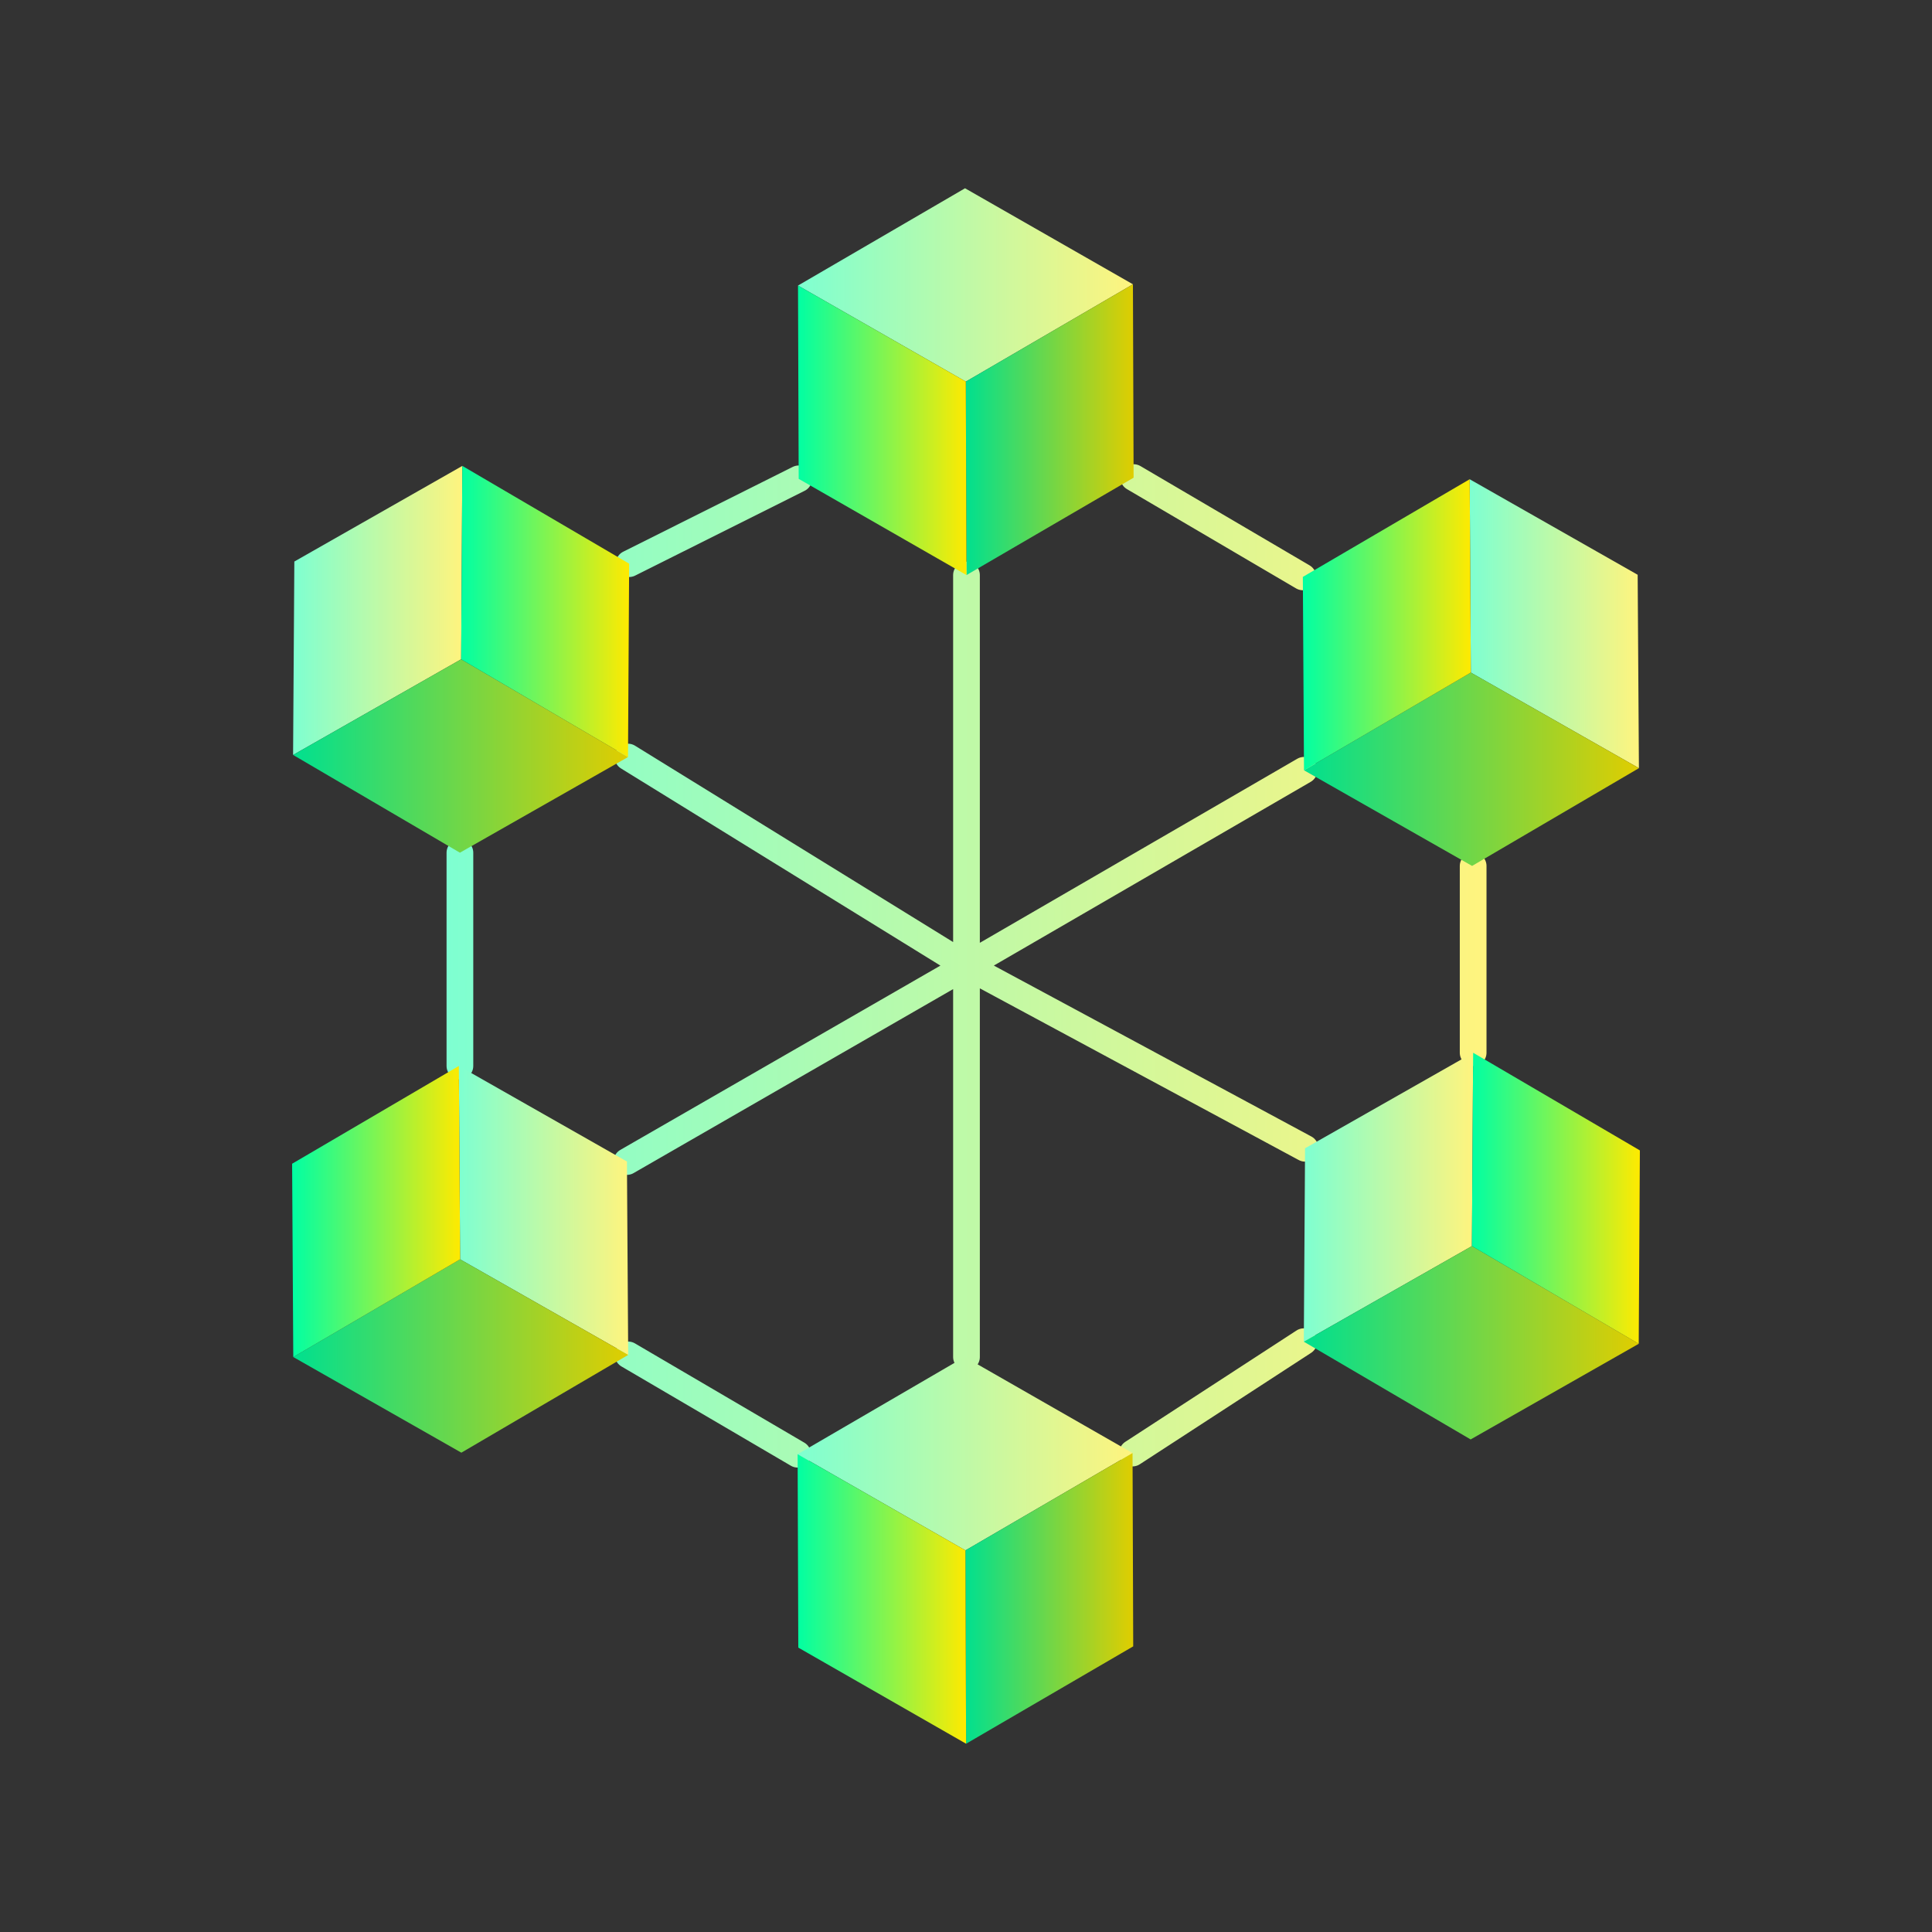
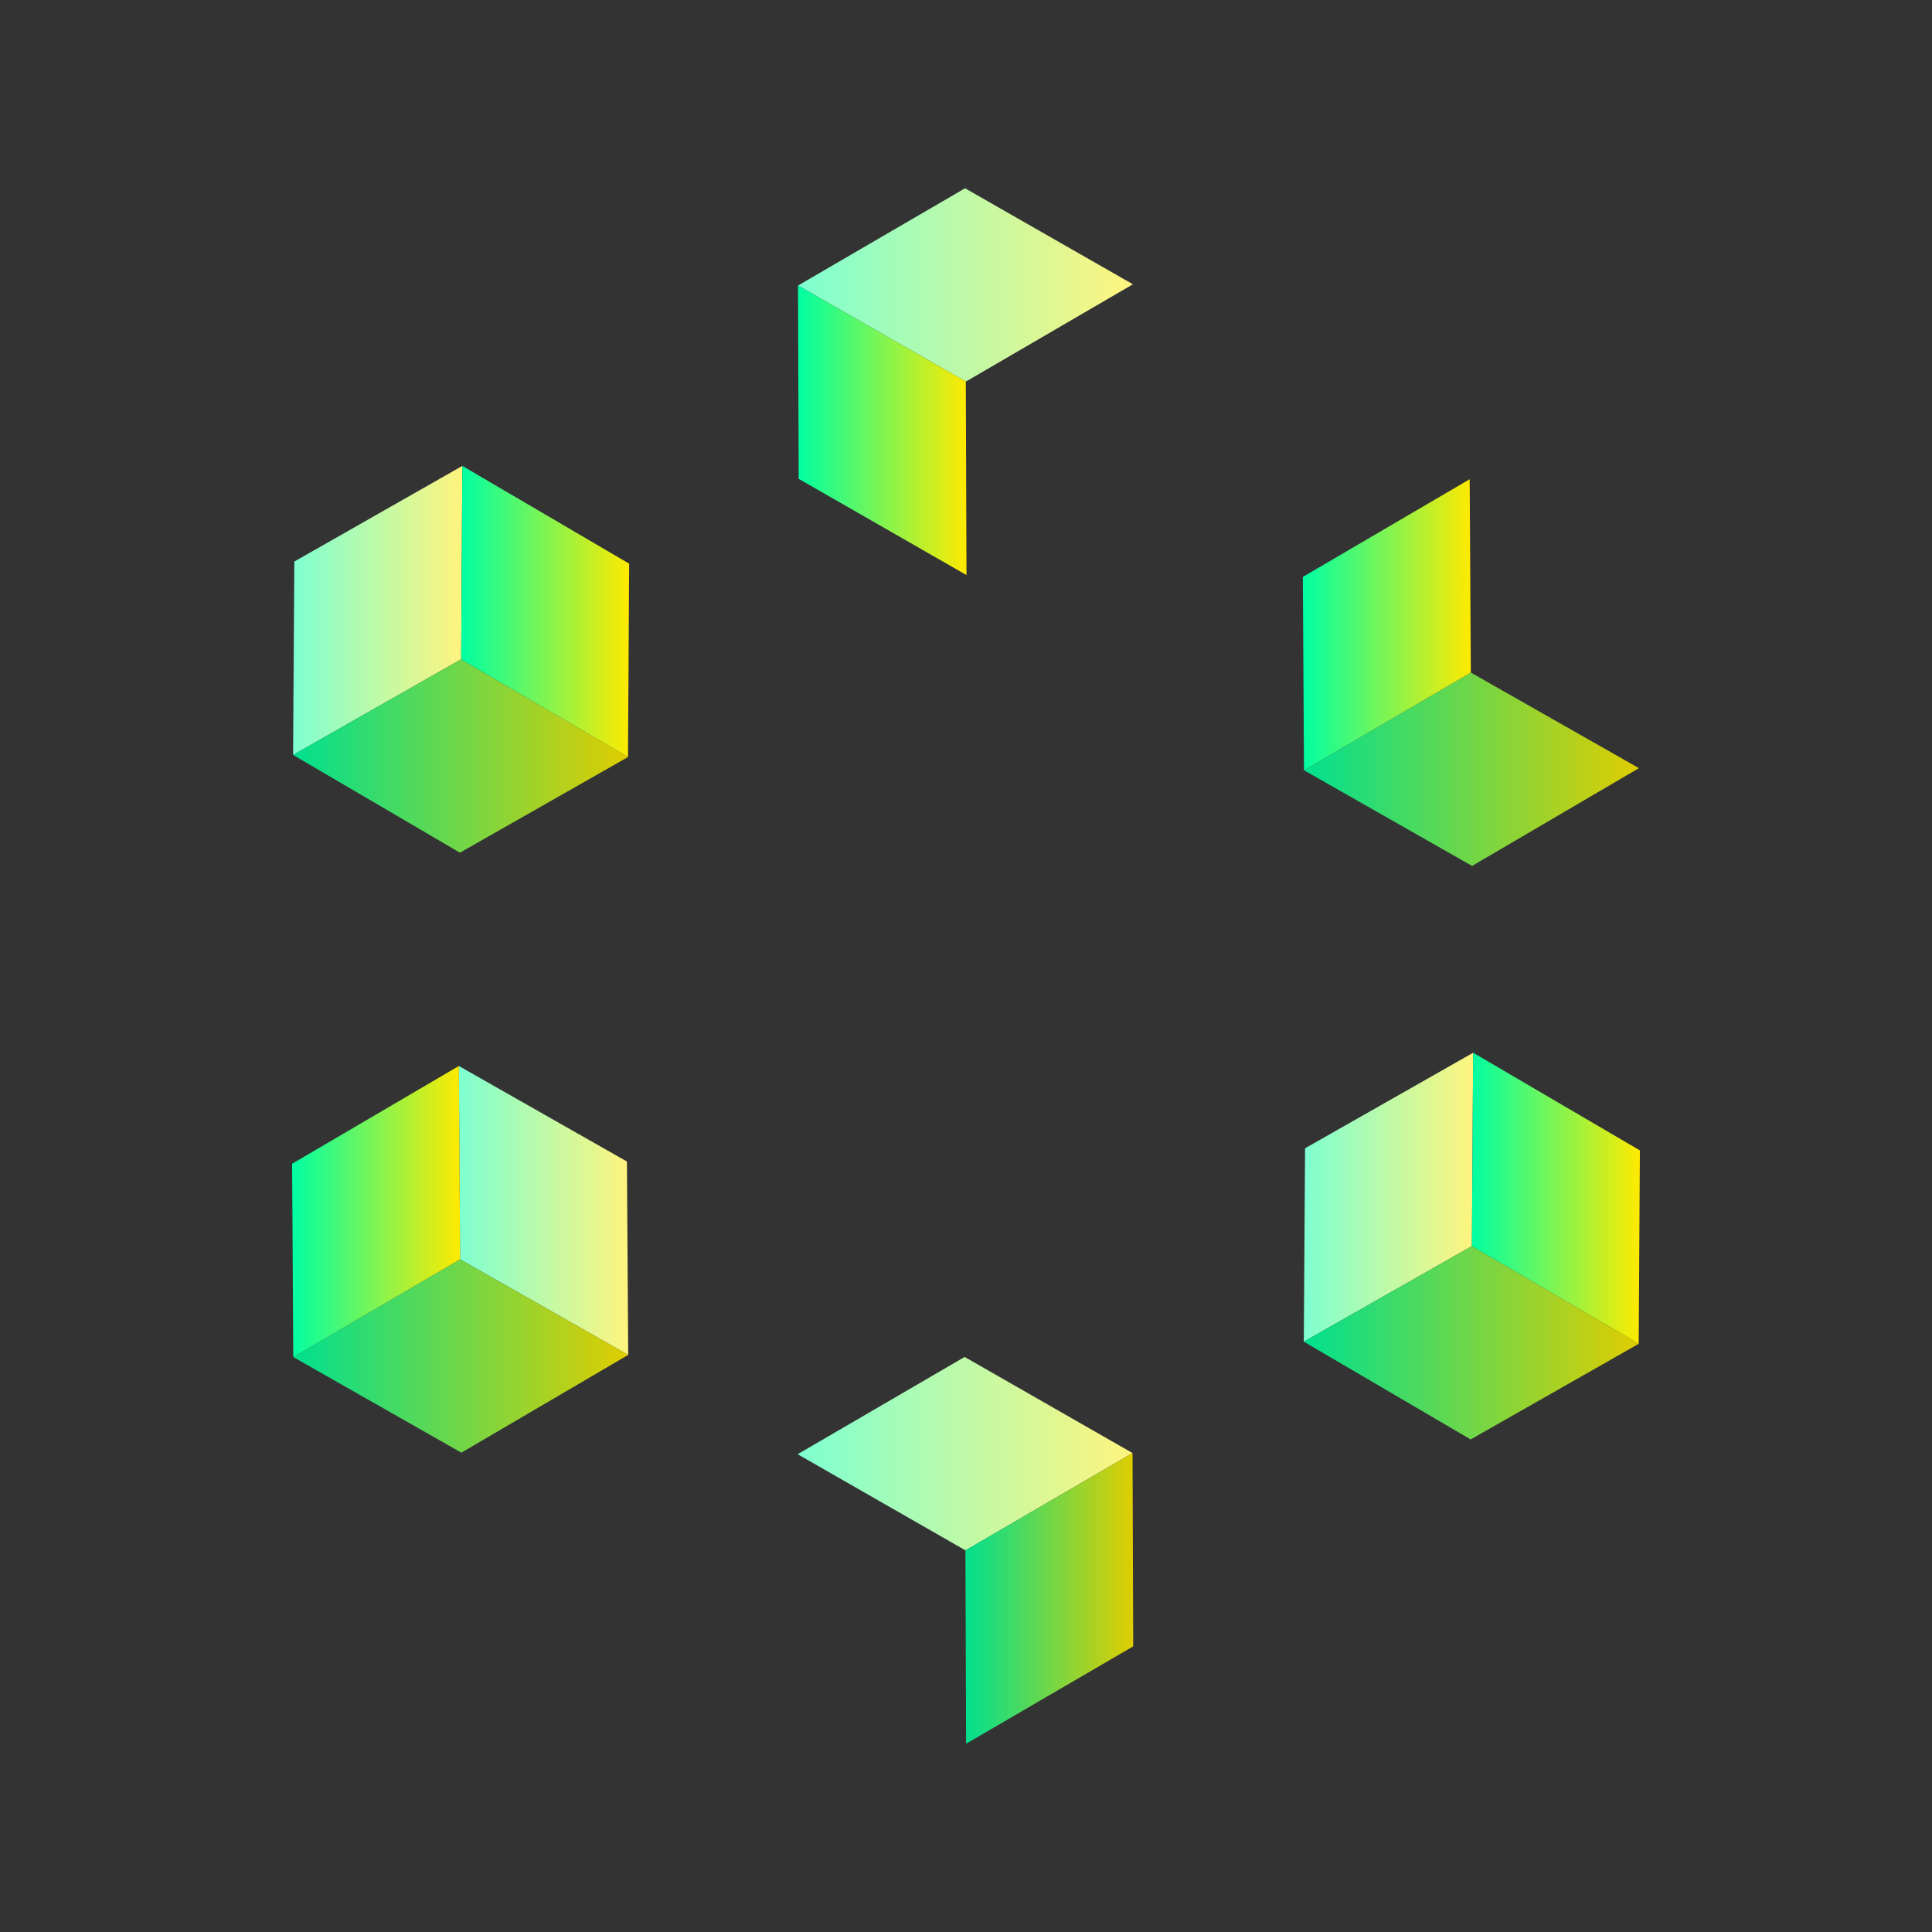
<svg xmlns="http://www.w3.org/2000/svg" version="1.1" id="レイヤー_1" x="0px" y="0px" viewBox="0 0 200 200" style="enable-background:new 0 0 200 200;" xml:space="preserve">
  <rect x="0" y="0" width="200" height="200" fill="#333333" stroke="none" />
  <style type="text/css">
	.st0{fill:#1A2E35;}
	.st1{fill:url(#SVGID_1_);}
	.st2{fill:url(#SVGID_00000183210901769251878250000002974539355196677518_);}
	.st3{fill:url(#SVGID_00000035488486603438329440000005885484828230979487_);}
	.st4{fill:#7F888A;}
	.st5{fill:url(#SVGID_00000129173351486771666240000016894896471676925824_);}
	.st6{fill:url(#SVGID_00000032615876269734374230000015330245623819674540_);}
	.st7{fill:url(#SVGID_00000005989565529561552100000008439467445075104408_);}
	.st8{fill:#FFFFFF;}
	.st9{fill:url(#SVGID_00000009576426913482604590000008725470510617971361_);}
	.st10{opacity:0.5;fill:#A8ADAF;}
	.st11{fill:url(#SVGID_00000016762199244540822130000011292393339011933844_);}
	.st12{fill:url(#SVGID_00000059309800586498123790000015359026118662635179_);}
	.st13{fill:url(#SVGID_00000183233424696732145980000004328673921624600762_);}
	.st14{fill:url(#SVGID_00000098938003631031468710000004509946726657749434_);}
	.st15{fill-rule:evenodd;clip-rule:evenodd;fill:url(#SVGID_00000171701673260386159850000001176904287351086262_);}
	.st16{fill-rule:evenodd;clip-rule:evenodd;fill:url(#SVGID_00000106852987891507689100000016604699984060388501_);}
	.st17{fill-rule:evenodd;clip-rule:evenodd;fill:url(#SVGID_00000091734983382294597960000014509052919308677816_);}
	.st18{fill-rule:evenodd;clip-rule:evenodd;fill:url(#SVGID_00000088841459380443591430000005522590372006591647_);}
	
		.st19{fill:none;stroke:url(#SVGID_00000044153024664122298570000009336383407285746846_);stroke-width:3.087;stroke-linecap:round;stroke-linejoin:round;stroke-miterlimit:10;}
	
		.st20{fill:none;stroke:url(#SVGID_00000082360323180739375880000003436571795426588547_);stroke-width:3.087;stroke-linecap:round;stroke-linejoin:round;stroke-miterlimit:10;}
	
		.st21{fill:none;stroke:url(#SVGID_00000049910067595283709880000013813300464844825741_);stroke-width:3.087;stroke-linecap:round;stroke-linejoin:round;stroke-miterlimit:10;}
	.st22{fill:url(#SVGID_00000004520189424276424230000004793197564848043418_);}
	.st23{fill:url(#SVGID_00000160172330580492619630000011239465301232441776_);}
	
		.st24{fill:none;stroke:url(#SVGID_00000152975216434646630820000010467435897120363661_);stroke-width:8.607;stroke-linecap:round;stroke-linejoin:round;stroke-miterlimit:10;}
	
		.st25{fill:none;stroke:url(#SVGID_00000066513798598321844330000014620180849787035057_);stroke-width:8.607;stroke-linecap:round;stroke-linejoin:round;stroke-miterlimit:10;}
	
		.st26{fill:none;stroke:url(#SVGID_00000165915802707215585470000015629249202759580314_);stroke-width:8.607;stroke-linecap:round;stroke-linejoin:round;stroke-miterlimit:10;}
	.st27{fill:url(#SVGID_00000014599724845159110320000004570928042891837862_);}
	.st28{fill:url(#SVGID_00000120545394815448054850000007166909609768063379_);}
	.st29{fill:url(#SVGID_00000129203547637573412050000014081289842628496566_);}
	
		.st30{fill:#FFFFFF;stroke:url(#SVGID_00000076589725680555065250000000074903088186866083_);stroke-width:1.404;stroke-miterlimit:10;}
	.st31{fill:url(#SVGID_00000097483105540563028480000011478312029606715303_);}
	.st32{opacity:0.5;fill:#8D979A;}
	.st33{opacity:0.43;fill:#8D979A;}
	.st34{fill:url(#SVGID_00000106107062585587402510000009275029300208191125_);}
	.st35{fill:url(#SVGID_00000084523355667258318580000007757012611896309920_);}
	.st36{fill:url(#SVGID_00000004526067147702643210000003145217698634536845_);}
	.st37{fill:url(#SVGID_00000090282777375285614620000007968507535570741920_);}
	.st38{fill:#E8EAEB;}
	.st39{fill:url(#SVGID_00000158017186746563213630000016500599077905856932_);}
	.st40{fill:#AFB6B8;}
	.st41{fill:#66A6FA;}
	.st42{fill:url(#SVGID_00000149368190963103202890000006014275528099883392_);}
	.st43{fill:url(#SVGID_00000066510754903511097440000016840047994591958961_);}
	.st44{fill:url(#SVGID_00000000192850389585917470000006093819790638824100_);}
	.st45{fill:url(#SVGID_00000099658842243189425880000005405447313444260007_);}
	.st46{fill:url(#SVGID_00000029013048200577227500000008510092807898065573_);}
	.st47{fill:url(#SVGID_00000074404061377572720110000005401407819581920697_);}
	.st48{fill:url(#SVGID_00000088830546826622188100000017787364819723269303_);}
	.st49{fill:#8D979A;}
	.st50{fill:#A4ACAE;}
	.st51{fill:url(#SVGID_00000028313541958909847050000004639259145381186232_);}
	.st52{fill:url(#SVGID_00000025401195642355342060000006344948707630031004_);}
	.st53{fill:url(#SVGID_00000150061141429071711930000016788313503439886513_);}
	.st54{fill:url(#SVGID_00000058576746029258368000000007129236158139549356_);}
	.st55{fill:url(#SVGID_00000057862599540815395580000014977204490217730233_);}
	.st56{fill:url(#SVGID_00000080186746884946097650000012782022094396955785_);}
	.st57{fill:url(#SVGID_00000130639428538119813090000002593329049808429483_);}
	.st58{fill:url(#SVGID_00000001641219749852674610000008631724352077045924_);}
	.st59{fill:url(#SVGID_00000132089429414164131830000012089519049261416083_);}
	.st60{fill:url(#SVGID_00000093892247017253539470000004006267124647352192_);}
	.st61{fill:url(#SVGID_00000145051050720424713780000008661881705484854173_);}
	.st62{fill:url(#SVGID_00000018195115672099905610000005043224335712814981_);}
	.st63{fill:url(#SVGID_00000150062458907285335460000007639094927619830669_);}
	.st64{fill:url(#SVGID_00000096055310472803330230000002034070407233770917_);}
	
		.st65{fill:none;stroke:url(#SVGID_00000094598941495917516390000017634956411780104609_);stroke-width:2.765;stroke-linecap:round;stroke-linejoin:round;}
	.st66{fill:url(#SVGID_00000060018782230845864610000017611650229841249465_);}
	.st67{fill:url(#SVGID_00000158733173129048066010000016031226726118668672_);}
	.st68{fill:url(#SVGID_00000054252919526673498960000014310800308191838895_);}
	.st69{fill:url(#SVGID_00000121243457297696178980000011511692529293776819_);}
	.st70{fill:url(#SVGID_00000181081309799297259940000009401289546831445136_);}
	.st71{fill:url(#SVGID_00000100355922752595525080000008562084713065144726_);}
	.st72{fill:url(#SVGID_00000116231951970194389660000014771660228750377118_);}
	.st73{fill:url(#SVGID_00000126294735713667121970000008900113926749066404_);}
	.st74{fill:url(#SVGID_00000083048310058862721350000004504758145044590995_);}
	.st75{fill:url(#SVGID_00000032629772244413331930000016293271090286535315_);}
	.st76{fill:url(#SVGID_00000172439070794579632810000007186236310843494299_);}
	.st77{fill:url(#SVGID_00000016035827483515868420000014192708902362714557_);}
	.st78{fill:url(#SVGID_00000065788797406311234360000012766952131850545795_);}
	.st79{fill:url(#SVGID_00000103956083855382340680000003553546909765729432_);}
	.st80{fill:url(#SVGID_00000143580943095121629510000003063934763139967160_);}
	.st81{fill:url(#SVGID_00000069391269812490850240000005009907836136945039_);}
	.st82{fill:url(#SVGID_00000089534326440677969510000010382618254078845582_);}
	.st83{fill:url(#SVGID_00000106148403808717305320000012594016453717149852_);}
	.st84{fill:url(#SVGID_00000163785168336498122860000003123784973798605245_);}
	.st85{fill:url(#SVGID_00000092423929665581818110000013026905307905102519_);}
	.st86{fill:url(#SVGID_00000066481366548337646690000001647120259966124421_);}
	.st87{fill:url(#SVGID_00000120539272840147099660000013780625163391306888_);}
	.st88{fill:url(#SVGID_00000086688452088683807090000016879021388763294877_);}
	.st89{fill:url(#SVGID_00000109003164017101141420000007573369702102292923_);}
	.st90{fill-rule:evenodd;clip-rule:evenodd;fill:url(#SVGID_00000147898622897640562090000004964814977685803921_);}
	.st91{fill-rule:evenodd;clip-rule:evenodd;fill:url(#SVGID_00000168837696159316474500000009837768016585461908_);}
	
		.st92{fill:url(#XMLID_00000144325136241080760060000015129113132432499875_);stroke:url(#XMLID_00000057131110846386983870000015122080229463427745_);stroke-width:1.317;stroke-miterlimit:10;}
	.st93{fill:#FFFFFF;stroke:#FFFFFF;stroke-width:1.317;stroke-miterlimit:10;}
	
		.st94{fill:url(#XMLID_00000094581128221018453690000004192213048670287036_);stroke:url(#XMLID_00000095314770313841668790000016332169277321114266_);stroke-width:1.317;stroke-miterlimit:10;}
	
		.st95{fill:url(#XMLID_00000150812889621999963770000007132830169362154674_);stroke:url(#XMLID_00000006697321793556140420000016581147598909420974_);stroke-width:1.317;stroke-miterlimit:10;}
	
		.st96{fill:url(#XMLID_00000124879595491494287270000010234584410075729598_);stroke:url(#XMLID_00000119831390117683947920000002550536672399048610_);stroke-width:1.317;stroke-miterlimit:10;}
	
		.st97{fill:url(#XMLID_00000055695998702801947960000015689712024818763655_);stroke:url(#XMLID_00000147202114141080655720000017553106171573930637_);stroke-width:1.317;stroke-miterlimit:10;}
	
		.st98{fill:url(#XMLID_00000168095045134838319560000006277933471273790652_);stroke:url(#XMLID_00000094598277678777404640000013809376282957867673_);stroke-width:1.317;stroke-miterlimit:10;}
	.st99{fill:url(#SVGID_00000013894697923444165720000001280778303202159541_);}
	
		.st100{fill:url(#SVGID_00000027606394124399631550000005229321298691703200_);stroke:url(#SVGID_00000168826895291843827270000012655219444320846495_);stroke-width:5.873;}
	
		.st101{fill:url(#SVGID_00000067937296147606784490000008348115789534334370_);stroke:url(#SVGID_00000060739513985074258300000009040766400041450430_);stroke-width:5.873;}
	
		.st102{fill:url(#SVGID_00000103960787965727999550000016345210798579136680_);stroke:url(#SVGID_00000000928200937504339910000012202222926889190021_);stroke-width:5.873;}
	
		.st103{fill:url(#SVGID_00000001627885898360484170000012445776517672184710_);stroke:url(#SVGID_00000136369461483044324930000012891878259808830633_);stroke-width:5.873;}
	
		.st104{fill:url(#SVGID_00000172408428853011651860000017522649700173607815_);stroke:url(#SVGID_00000012440467118361300900000017329292737964207760_);stroke-width:5.873;}
	
		.st105{fill:url(#SVGID_00000023971963679374663320000011114100772309952147_);stroke:url(#SVGID_00000150792322068479901020000006853829727365879692_);stroke-width:5.873;}
	
		.st106{fill:url(#SVGID_00000134930887871088098600000006259909667923534212_);stroke:url(#SVGID_00000169540059874698966520000016671797094692076695_);stroke-width:5.873;}
	.st107{fill:none;stroke:#FFFFFF;stroke-width:4.553;stroke-linecap:round;stroke-linejoin:round;}
	.st108{fill:url(#SVGID_00000012460256031784606500000018416238964000567942_);}
	.st109{fill:url(#SVGID_00000012457791393387034580000002258563561032036274_);}
	.st110{fill:url(#SVGID_00000168817369487670040480000017419840305028383625_);}
</style>
  <g>
    <linearGradient id="SVGID_1_" gradientUnits="userSpaceOnUse" x1="46.224" y1="99.996" x2="153.878" y2="99.996">
      <stop offset="0" style="stop-color:#7EFFD1" />
      <stop offset="1" style="stop-color:#FFF47E" />
    </linearGradient>
-     <path style="fill:none;stroke:url(#SVGID_1_);stroke-width:2.765;stroke-linecap:round;stroke-linejoin:round;" d="M82.68,49.57   l-17.55,8.78 M47.61,88.27v22.08 M82.57,150.54l-17.54-10.28 M117.24,150.42l17.73-11.53 M152.5,108.98V89.64 M134.87,59.72   l-17.51-10.28 M65.01,78.37L100.05,100 M100.05,100L64.9,120.24 M100.05,59.53v80.95 M135.1,118.87L100.05,100 M134.99,79.74   L100.05,100" />
    <g>
      <g>
        <linearGradient id="SVGID_00000101790319814926796270000005832250204287076225_" gradientUnits="userSpaceOnUse" x1="82.609" y1="29.496" x2="117.281" y2="29.496">
          <stop offset="0" style="stop-color:#7EFFD1" />
          <stop offset="1" style="stop-color:#FFF47E" />
        </linearGradient>
        <polygon style="fill:url(#SVGID_00000101790319814926796270000005832250204287076225_);" points="117.28,29.43 99.99,39.5      99.98,39.5 82.61,29.56 99.9,19.49    " />
        <linearGradient id="SVGID_00000041267805666524082930000004575930495825281921_" gradientUnits="userSpaceOnUse" x1="99.978" y1="44.48" x2="117.355" y2="44.48">
          <stop offset="0" style="stop-color:#00E08F" />
          <stop offset="1" style="stop-color:#E0CD00" />
        </linearGradient>
-         <polygon style="fill:url(#SVGID_00000041267805666524082930000004575930495825281921_);" points="117.28,29.43 117.35,49.45      100.05,59.53 99.98,39.5 99.99,39.5    " />
        <linearGradient id="SVGID_00000012467976152637738900000011721478092098030240_" gradientUnits="userSpaceOnUse" x1="82.609" y1="44.543" x2="100.051" y2="44.543">
          <stop offset="0" style="stop-color:#00FFA3" />
          <stop offset="1" style="stop-color:#FFEA00" />
        </linearGradient>
        <polygon style="fill:url(#SVGID_00000012467976152637738900000011721478092098030240_);" points="99.98,39.5 100.05,59.53      82.68,49.57 82.61,29.56    " />
      </g>
      <g>
        <linearGradient id="SVGID_00000037665974443899780650000000551798025202925705_" gradientUnits="userSpaceOnUse" x1="82.569" y1="150.48" x2="117.241" y2="150.48">
          <stop offset="0" style="stop-color:#7EFFD1" />
          <stop offset="1" style="stop-color:#FFF47E" />
        </linearGradient>
        <polygon style="fill:url(#SVGID_00000037665974443899780650000000551798025202925705_);" points="117.24,150.42 99.95,160.49      99.94,160.49 82.57,150.54 99.86,140.47    " />
        <linearGradient id="SVGID_00000147939987584704540160000012629686536816487848_" gradientUnits="userSpaceOnUse" x1="99.937" y1="165.464" x2="117.314" y2="165.464">
          <stop offset="0" style="stop-color:#00E08F" />
          <stop offset="1" style="stop-color:#E0CD00" />
        </linearGradient>
        <polygon style="fill:url(#SVGID_00000147939987584704540160000012629686536816487848_);" points="117.24,150.42 117.31,170.43      100.01,180.51 99.94,160.49 99.95,160.49    " />
        <linearGradient id="SVGID_00000099630870407455662480000007306401425206570888_" gradientUnits="userSpaceOnUse" x1="82.569" y1="165.528" x2="100.01" y2="165.528">
          <stop offset="0" style="stop-color:#00FFA3" />
          <stop offset="1" style="stop-color:#FFEA00" />
        </linearGradient>
-         <polygon style="fill:url(#SVGID_00000099630870407455662480000007306401425206570888_);" points="99.94,160.49 100.01,180.51      82.64,170.56 82.57,150.54    " />
      </g>
      <g>
        <linearGradient id="SVGID_00000054261079646998807610000014823594210005132690_" gradientUnits="userSpaceOnUse" x1="152.135" y1="64.564" x2="169.663" y2="64.564">
          <stop offset="0" style="stop-color:#7EFFD1" />
          <stop offset="1" style="stop-color:#FFF47E" />
        </linearGradient>
-         <polygon style="fill:url(#SVGID_00000054261079646998807610000014823594210005132690_);" points="169.66,79.52 152.27,69.63      152.26,69.62 152.14,49.61 169.53,59.5    " />
        <linearGradient id="SVGID_00000042710596604228132230000002903387357451445921_" gradientUnits="userSpaceOnUse" x1="134.985" y1="79.629" x2="169.663" y2="79.629">
          <stop offset="0" style="stop-color:#00E08F" />
          <stop offset="1" style="stop-color:#E0CD00" />
        </linearGradient>
        <polygon style="fill:url(#SVGID_00000042710596604228132230000002903387357451445921_);" points="169.66,79.52 152.39,89.64      134.99,79.74 152.26,69.62 152.27,69.63    " />
        <linearGradient id="SVGID_00000041983946802099280310000016301317492978824107_" gradientUnits="userSpaceOnUse" x1="134.866" y1="64.674" x2="152.262" y2="64.674">
          <stop offset="0" style="stop-color:#00FFA3" />
          <stop offset="1" style="stop-color:#FFEA00" />
        </linearGradient>
        <polygon style="fill:url(#SVGID_00000041983946802099280310000016301317492978824107_);" points="152.26,69.62 134.99,79.74      134.87,59.72 152.14,49.61    " />
      </g>
      <g>
        <linearGradient id="SVGID_00000117659809307935961420000012381953624379916951_" gradientUnits="userSpaceOnUse" x1="47.505" y1="125.306" x2="65.032" y2="125.306">
          <stop offset="0" style="stop-color:#7EFFD1" />
          <stop offset="1" style="stop-color:#FFF47E" />
        </linearGradient>
        <polygon style="fill:url(#SVGID_00000117659809307935961420000012381953624379916951_);" points="65.03,140.26 47.64,130.37      47.63,130.36 47.5,110.35 64.9,120.24    " />
        <linearGradient id="SVGID_00000000909127324501190190000015852051794915607976_" gradientUnits="userSpaceOnUse" x1="30.355" y1="140.372" x2="65.032" y2="140.372">
          <stop offset="0" style="stop-color:#00E08F" />
          <stop offset="1" style="stop-color:#E0CD00" />
        </linearGradient>
        <polygon style="fill:url(#SVGID_00000000909127324501190190000015852051794915607976_);" points="65.03,140.26 47.76,150.38      30.36,140.48 47.63,130.36 47.64,130.37    " />
        <linearGradient id="SVGID_00000099627653647826242190000016062919872018139834_" gradientUnits="userSpaceOnUse" x1="30.235" y1="125.416" x2="47.632" y2="125.416">
          <stop offset="0" style="stop-color:#00FFA3" />
          <stop offset="1" style="stop-color:#FFEA00" />
        </linearGradient>
        <polygon style="fill:url(#SVGID_00000099627653647826242190000016062919872018139834_);" points="47.63,130.36 30.36,140.48      30.24,120.47 47.5,110.35    " />
      </g>
      <g>
        <linearGradient id="SVGID_00000168089025033279990420000001000955659209524362_" gradientUnits="userSpaceOnUse" x1="30.337" y1="63.191" x2="47.865" y2="63.191">
          <stop offset="0" style="stop-color:#7EFFD1" />
          <stop offset="1" style="stop-color:#FFF47E" />
        </linearGradient>
        <polygon style="fill:url(#SVGID_00000168089025033279990420000001000955659209524362_);" points="30.34,78.15 47.73,68.25      47.74,68.25 47.86,48.23 30.47,58.13    " />
        <linearGradient id="SVGID_00000021096598468368103320000003537960162580905905_" gradientUnits="userSpaceOnUse" x1="30.337" y1="78.256" x2="65.015" y2="78.256">
          <stop offset="0" style="stop-color:#00E08F" />
          <stop offset="1" style="stop-color:#E0CD00" />
        </linearGradient>
        <polygon style="fill:url(#SVGID_00000021096598468368103320000003537960162580905905_);" points="30.34,78.15 47.61,88.27      65.01,78.37 47.74,68.25 47.73,68.25    " />
        <linearGradient id="SVGID_00000067950408340045487600000006371837541486787255_" gradientUnits="userSpaceOnUse" x1="47.738" y1="63.301" x2="65.134" y2="63.301">
          <stop offset="0" style="stop-color:#00FFA3" />
          <stop offset="1" style="stop-color:#FFEA00" />
        </linearGradient>
        <polygon style="fill:url(#SVGID_00000067950408340045487600000006371837541486787255_);" points="47.74,68.25 65.01,78.37      65.13,58.35 47.86,48.23    " />
      </g>
      <g>
        <linearGradient id="SVGID_00000176727797924154806200000001958625288178050189_" gradientUnits="userSpaceOnUse" x1="134.968" y1="123.933" x2="152.495" y2="123.933">
          <stop offset="0" style="stop-color:#7EFFD1" />
          <stop offset="1" style="stop-color:#FFF47E" />
        </linearGradient>
        <polygon style="fill:url(#SVGID_00000176727797924154806200000001958625288178050189_);" points="134.97,138.89 152.36,129      152.37,128.99 152.5,108.98 135.1,118.87    " />
        <linearGradient id="SVGID_00000078032164927635944120000012837473230100194991_" gradientUnits="userSpaceOnUse" x1="134.968" y1="138.999" x2="169.645" y2="138.999">
          <stop offset="0" style="stop-color:#00E08F" />
          <stop offset="1" style="stop-color:#E0CD00" />
        </linearGradient>
        <polygon style="fill:url(#SVGID_00000078032164927635944120000012837473230100194991_);" points="134.97,138.89 152.24,149.01      169.64,139.11 152.37,128.99 152.36,129    " />
        <linearGradient id="SVGID_00000145044282544969817870000006176559946707197852_" gradientUnits="userSpaceOnUse" x1="152.368" y1="124.043" x2="169.765" y2="124.043">
          <stop offset="0" style="stop-color:#00FFA3" />
          <stop offset="1" style="stop-color:#FFEA00" />
        </linearGradient>
        <polygon style="fill:url(#SVGID_00000145044282544969817870000006176559946707197852_);" points="152.37,128.99 169.64,139.11      169.76,119.09 152.5,108.98    " />
      </g>
    </g>
  </g>
</svg>